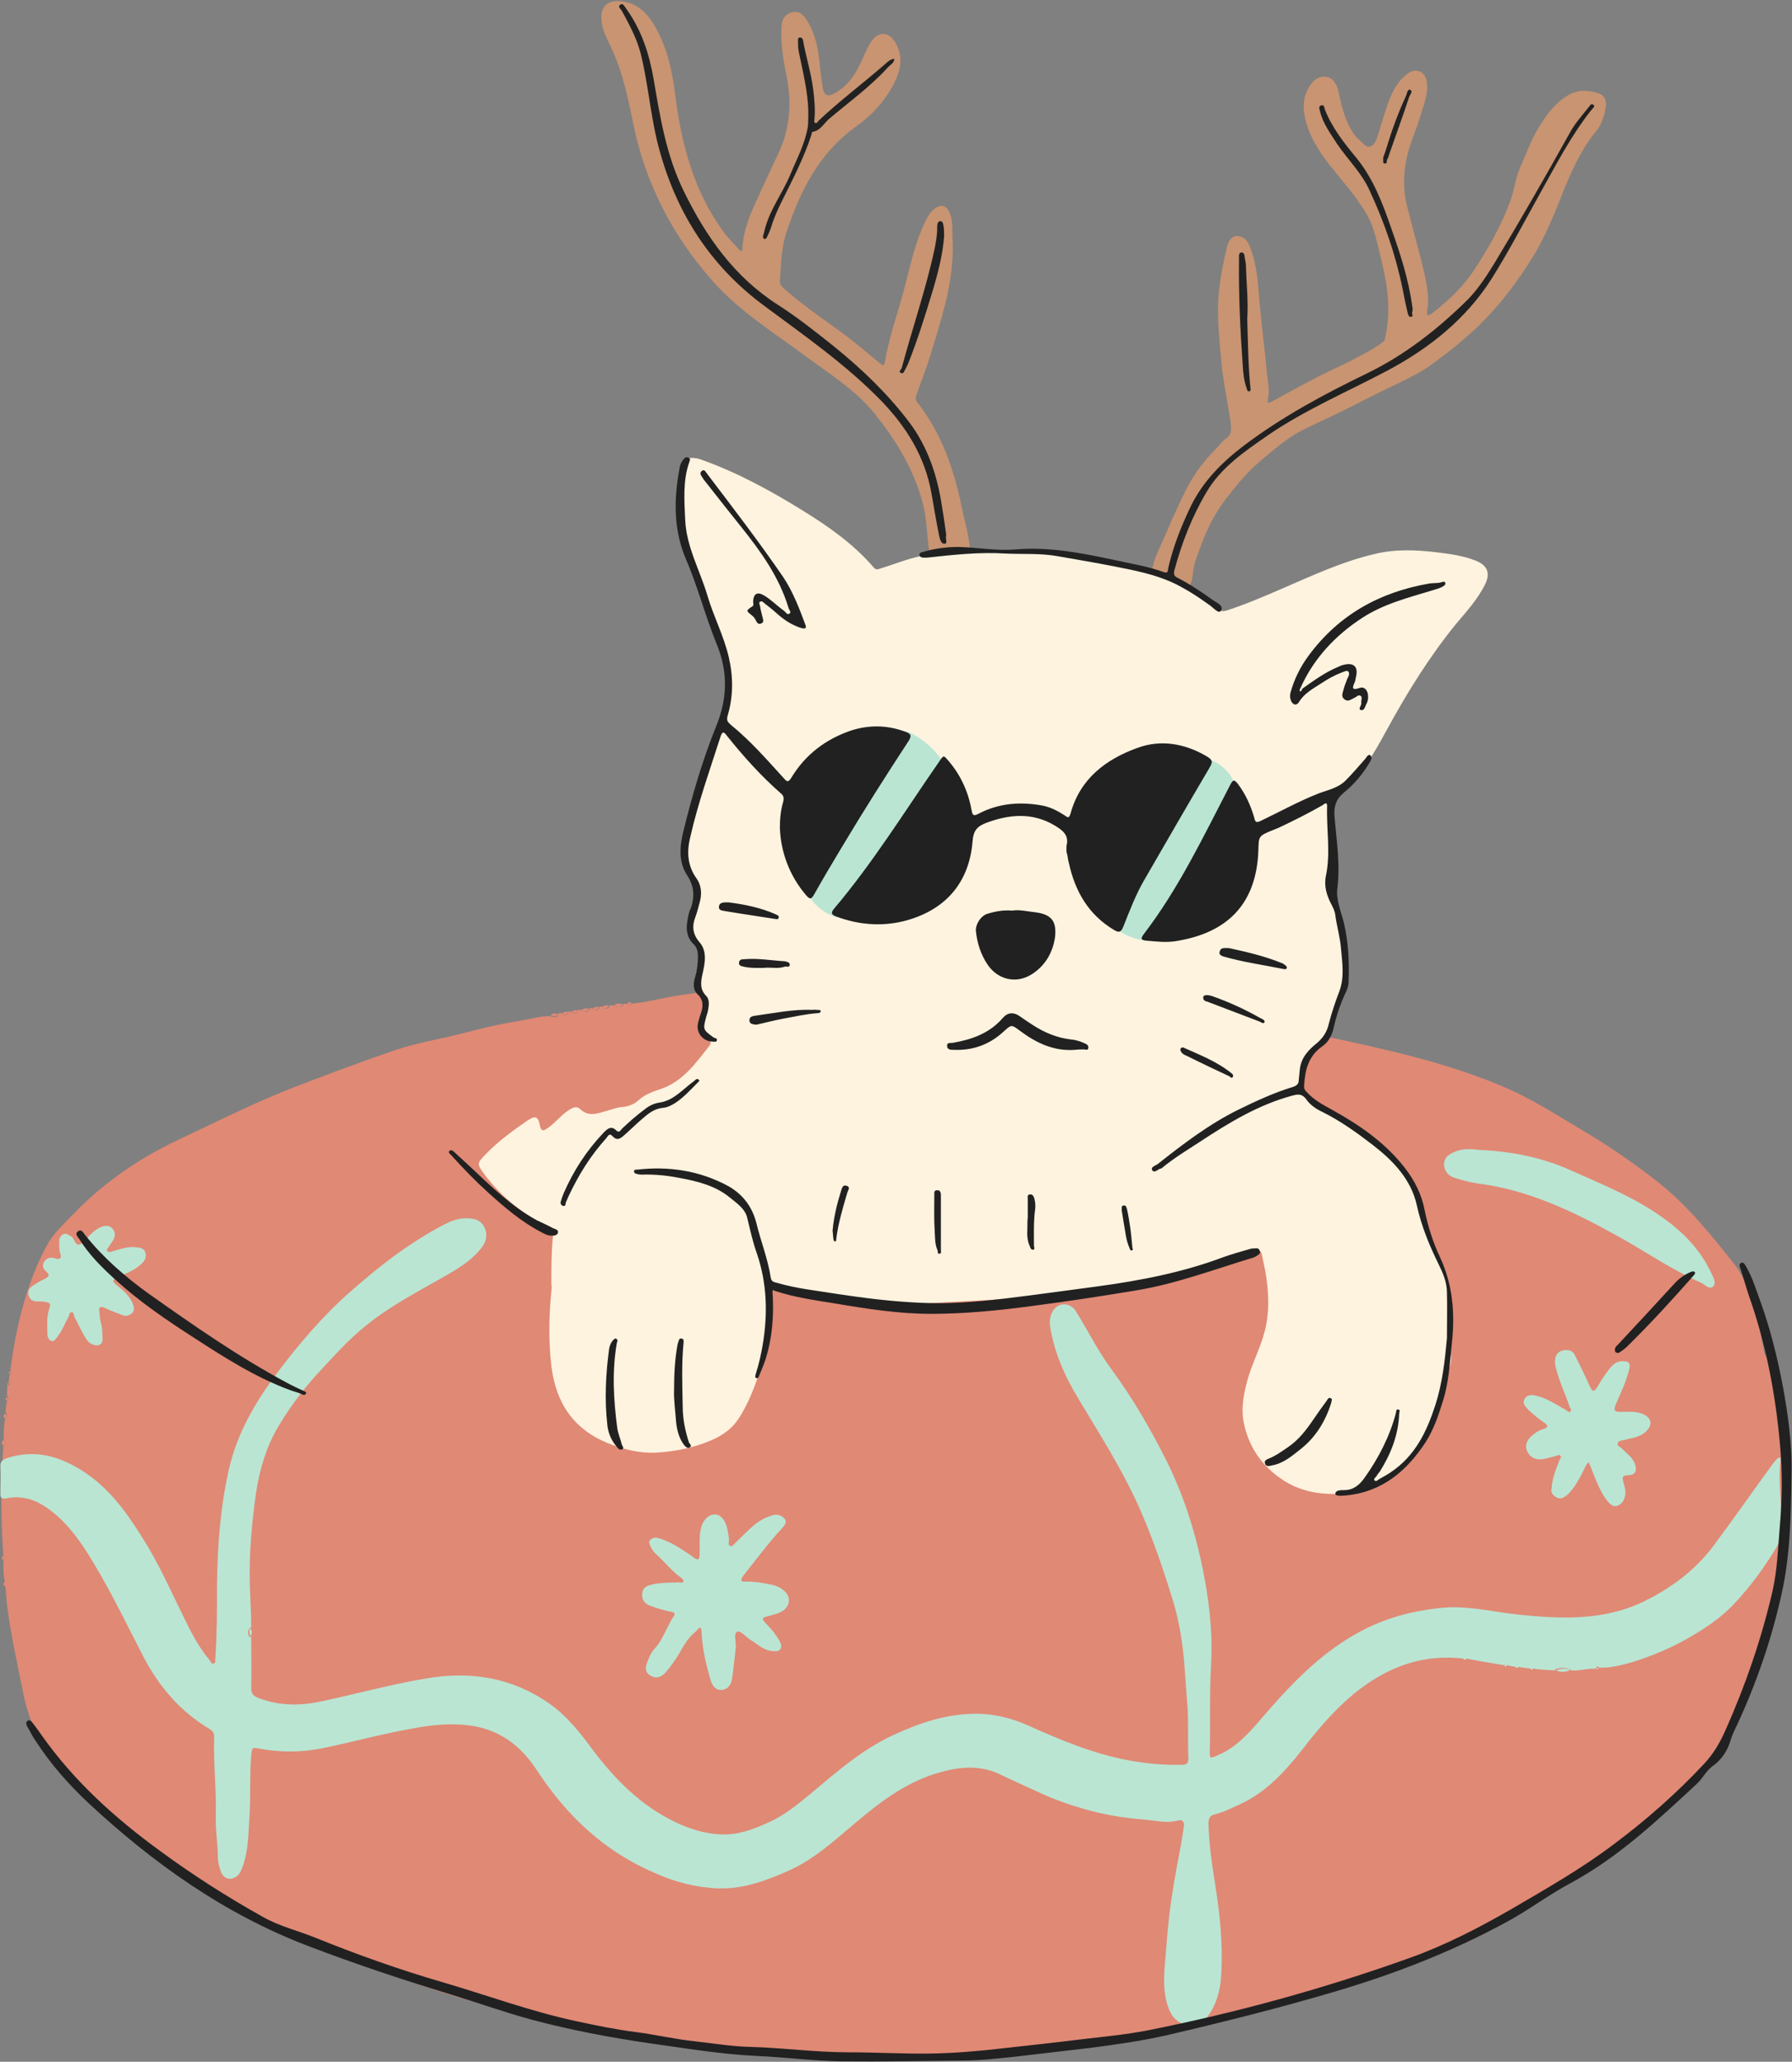
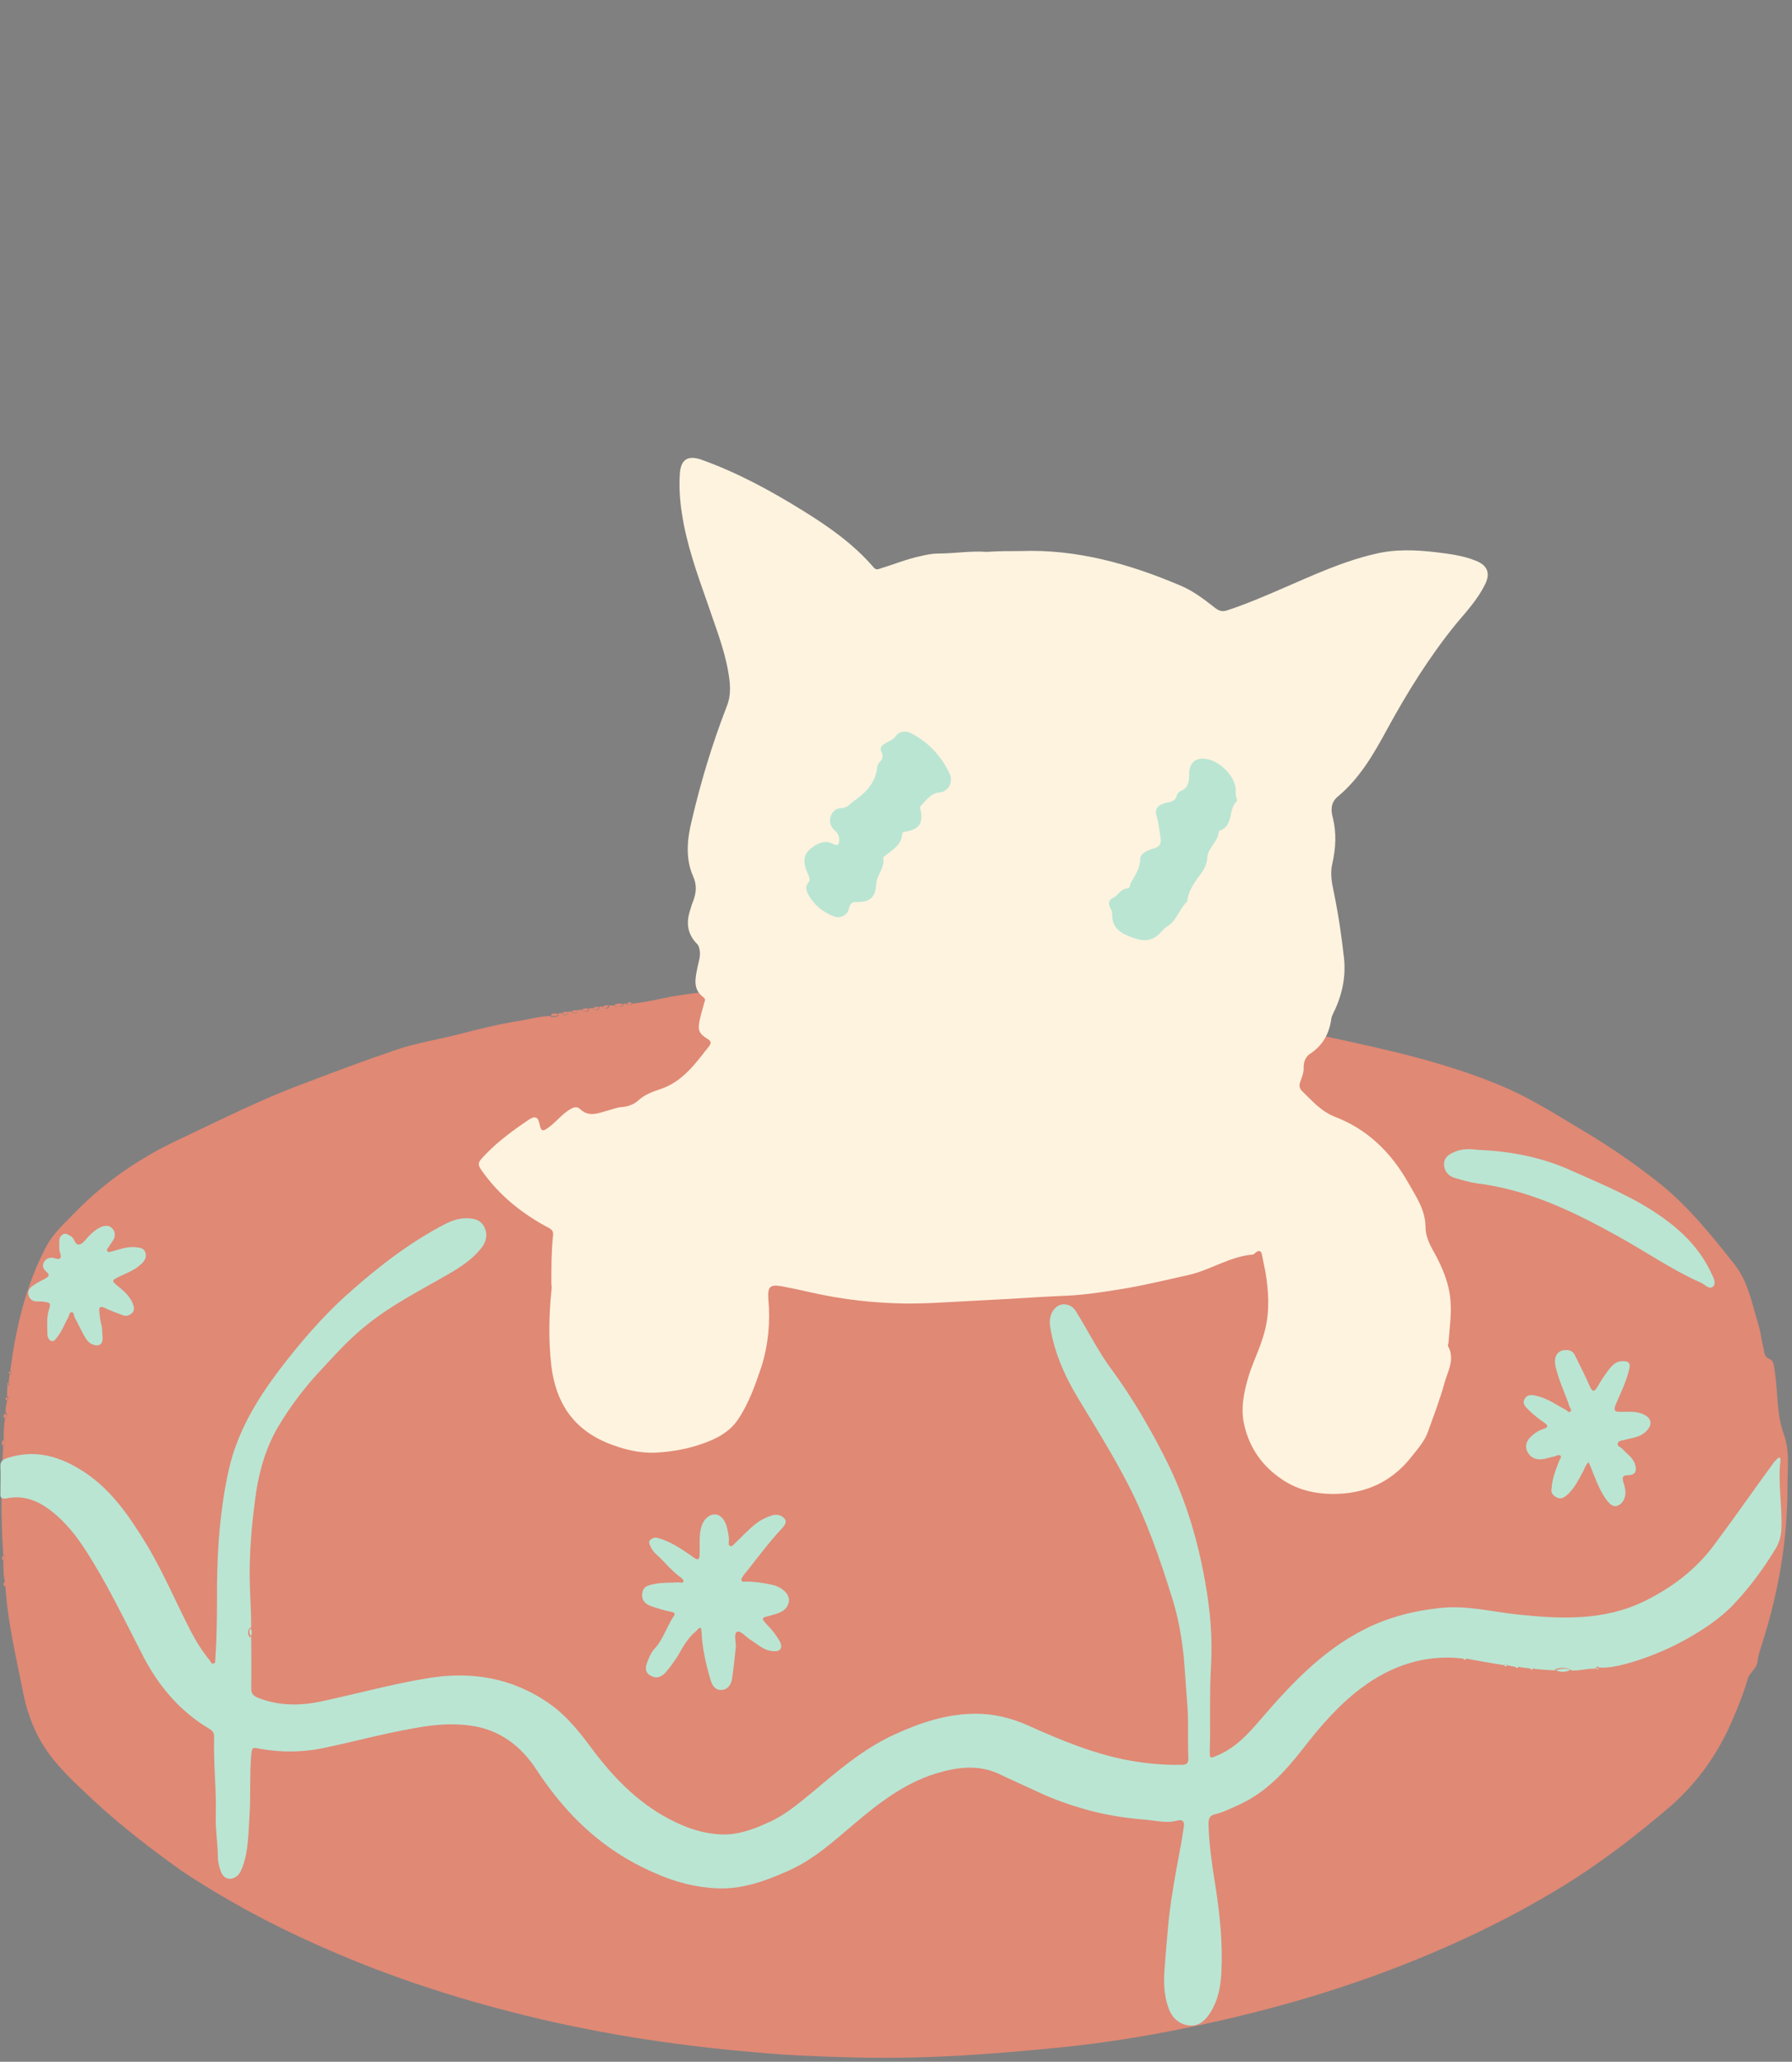
<svg xmlns="http://www.w3.org/2000/svg" height="500.6" preserveAspectRatio="xMidYMid meet" version="1.0" viewBox="0.0 -0.4 435.2 500.6" width="435.2" zoomAndPan="magnify">
  <rect x="0.0" y="-0.4" width="435.2" height="500.6" fill="#808080" stroke="none" />
  <g id="change1_1">
    <path d="M231.2,239.3c0.7-0.1,1.3-0.2,2-0.3c0.9,0.5,1.9,0.6,2.8-0.1c5.6-0.5,11.2-0.3,16.7,0 c4.9,0.3,9.9,0.1,14.8,0.1c2.8,0,5.7-0.1,8.5,0.4c0.2,0.4,0.5,0.4,0.8,0c3.9,0.4,7.6,1.5,11.4,2.4c8.3,1.9,16.5,3.9,24.8,5.9 c1.1,0.3,2,0.7,2.9,1.5c1.7,1.6,4.1,1.6,6.3,2.1c14.4,3.1,28.7,6.2,42.3,11.9c6.3,2.6,12.1,6.2,17.9,9.7c7.2,4.2,14.1,8.8,20.6,14 c5.8,4.6,10.6,10.2,15.3,16c1,1.3,2.1,2.6,3.1,3.9c3.2,4.2,4.1,9.4,5.6,14.3c0.6,1.9,0.8,4,1.3,6c0.2,1,0.2,2,1.5,2.5 c1,0.4,1,1.7,1.2,2.8c0.8,5.1,0.4,10.5,2.2,15.4c1.5,4.1,0.9,8.1,0.9,12.1c0.1,13.2-2.1,26-6.1,38.6c-0.5,1.5-1,3-1.2,4.6 c-0.2,1.7-1.8,2.5-2.3,4c-1.1,3.8-2.6,7.5-4.2,11.1c-3.5,7.8-8.3,14.5-14.9,20.2c-7.5,6.4-15.2,12.4-23.5,17.7 c-13.6,8.6-28,15.5-43,21.3c-17.7,6.8-35.9,11.7-54.4,15.3c-8.2,1.6-16.6,2.9-24.9,3.8c-7.7,0.8-15.4,1.5-23.2,2 c-10.3,0.7-20.6,0.9-30.9,0.6c-7.4-0.2-14.7-0.5-22.1-1.2c-20.1-1.7-40-4.8-59.6-9.9c-16-4.1-31.7-9.4-46.8-16.2 c-11.5-5.1-22.6-11.1-33.1-18.1C36.5,448.4,29.5,443,23,437c-3.2-3-6.4-5.9-9.2-9.2c-4.4-5-6.9-10.8-8.2-17.3 c-1.3-6.6-2.8-13.1-3.7-19.8c-0.3-2-0.4-3.9-0.6-5.9c0.5-0.4,0.5-0.8-0.1-1.2c-0.5-1.7-0.3-3.4-0.4-5.2c0.5-0.4,0.5-0.8,0-1.2 c-0.6-8.9-0.6-17.7,0-26.6c0.6-0.5,0.6-1,0.1-1.6c0-1.7,0-3.5,0.4-5.2c0.5-0.4,0.5-0.8,0.1-1.2c-0.2-1.1,0.3-2.1,0.3-3.2 c0.4-0.2,0.5-0.5,0-0.8c0-0.9,0.1-1.8,0.1-2.7c0.4-0.2,0.8-0.3,0.3-0.8c0.1-0.7,0.2-1.3,0.3-2c0.4-0.2,0.5-0.5,0.1-0.8 c1.4-10.4,3.7-20.4,8.6-29.8c1.8-3.5,4.6-5.9,7.2-8.6c7.3-7.5,15.9-13.3,25.3-17.7c9.8-4.6,19.4-9.5,29.6-13.3 c7.6-2.9,15.3-5.8,23-8.4c5-1.7,10.2-2.5,15.3-3.8c5-1.3,9.9-2.5,15-3.3c2.4-0.4,4.7-1.1,7.2-1.1c0.7-0.1,1.7,0.4,2-0.7 c0.3,0,0.5,0,0.8,0c0.7,0.5,1.3,0.6,1.6-0.4c0.2,0,0.5,0,0.7,0c0.7,0.5,1.3,0.5,1.6-0.4c0.2,0,0.5,0,0.7,0c0.8,0.4,1.5,0.7,2-0.4 c0.3,0,0.5,0,0.8,0c0.7,0.5,1.3,0.6,1.6-0.4c0.2,0,0.5,0,0.7,0c0.7,0.5,1.3,0.6,1.6-0.3c0.4,0,0.8,0,1.1,0c0.9,0.4,1.8,0.8,2.4-0.4 c0.3,0,0.5,0,0.8,0c0.4,0.4,0.8,0.4,1.2,0c3.5-0.3,6.8-1.2,10.2-1.8c4.1-0.7,8.3-1.2,12.5-1.4c2.4-0.1,4.7-0.6,7.1-0.5 c1.2,0.1,1.7,0.4,1.5,1.6c-0.6-0.1-1.1,0.2-1.7,0.4c-0.3,0.1-0.4,0.4,0,0.3c0.9-0.1,2,0.6,2.5-0.6c0.8,0,1.6,0,2.3,0 c2.1,0.7,4.2,0.3,6.3,0.2c0.2,0,0.3-0.4,0.5-0.6c1.2,0,2.4,0,3.5,0c0.2,0.1,0.3,0.3,0.5,0.3c3.3,0,6.7,0,10,0c0.5,0,0.9-0.2,1-0.7 c0.6,0,1.3,0,1.9,0c0.3,0.4,0.5,0.3,0.8,0c1.1,0,2.1-0.1,3.2-0.1c0.7,0.6,1.2,0.7,1.6-0.3c0.5,0,1,0,1.5,0c1.6,0.3,3.3,1,4.8-0.4 c0.5,0,1,0,1.5,0c0.9,0.4,1.8,0.8,2.4-0.3c0.5,0,1,0,1.5-0.1C229.9,239.8,230.6,239.9,231.2,239.3z M199.4,240.5c-0.4,0-0.8,0-1,0.4 c0.2,0.1,0.3,0.3,0.5,0.3c3.3,0,6.7,0,10,0c0.5,0,0.9-0.2,1-0.7C206.4,240.6,202.9,240.6,199.4,240.5z M188,241.4 c2.1,0.7,4.2,0.3,6.3,0.2c0.2,0,0.3-0.4,0.5-0.6C192.5,241.1,190.2,240.4,188,241.4z M218.9,240.2c1.6,0.3,3.3,1,4.8-0.4 C222.1,239.9,220.5,239.3,218.9,240.2z M233.2,239c0.9,0.5,1.9,0.6,2.8-0.1C235,238.4,234.1,238.3,233.2,239z M184.8,241.3 c-0.6-0.1-1.1,0.2-1.7,0.4c-0.3,0.1-0.4,0.4,0,0.3c0.9-0.1,2,0.6,2.5-0.6C185.4,241.4,185.1,241.3,184.8,241.3z M149.1,243.7 c0.9,0.4,1.8,0.8,2.4-0.4C150.7,243.4,149.9,243,149.1,243.7z M225.3,239.8c0.9,0.4,1.8,0.8,2.4-0.3 C226.9,239.4,226,239,225.3,239.8z M133.7,246.5c0.7-0.1,1.7,0.4,2-0.7C135,245.8,134,245.2,133.7,246.5z M229.2,239.4 c0.7,0.5,1.4,0.6,2-0.1C230.5,238.8,229.9,238.7,229.2,239.4z M141.2,244.9c0.8,0.4,1.5,0.7,2-0.4 C142.5,244.5,141.8,244.2,141.2,244.9z M0.8,350.7c0.6-0.5,0.6-1,0.1-1.6C0.3,349.7,0.3,350.2,0.8,350.7z M136.5,245.7 c0.7,0.5,1.3,0.6,1.6-0.4C137.5,245.3,136.9,245.1,136.5,245.7z M138.8,245.3c0.7,0.5,1.3,0.5,1.6-0.4 C139.9,244.9,139.3,244.7,138.8,245.3z M144,244.5c0.7,0.5,1.3,0.6,1.6-0.4C145,244.1,144.4,243.9,144,244.5z M146.4,244.1 c0.7,0.5,1.3,0.6,1.6-0.3C147.4,243.7,146.8,243.5,146.4,244.1z M215.8,240.5c0.7,0.6,1.2,0.7,1.6-0.3 C216.8,240.1,216.2,239.9,215.8,240.5z M152.3,243.3c0.4,0.4,0.8,0.4,1.2,0C153.1,242.8,152.7,242.8,152.3,243.3z M1.2,344 c0.5-0.4,0.5-0.8,0.1-1.2C0.7,343.2,0.7,343.6,1.2,344z M0.8,378.5c0.5-0.4,0.5-0.8,0-1.2C0.4,377.7,0.3,378.1,0.8,378.5z M1.3,384.8c0.5-0.4,0.5-0.8-0.1-1.2C0.7,384.1,0.7,384.5,1.3,384.8z M276,239.3c0.2,0.4,0.5,0.4,0.8,0 C276.6,238.9,276.3,238.9,276,239.3z M211.8,240.6c0.3,0.4,0.5,0.3,0.8,0C212.3,240.1,212.1,240.1,211.8,240.6z M2.4,333.3 c0.4-0.2,0.5-0.5,0.1-0.8C2.1,332.7,2,333,2.4,333.3z M1.8,336.1c0.4-0.2,0.8-0.3,0.3-0.8C1.7,335.5,1.6,335.8,1.8,336.1z M1.6,339.6c0.4-0.2,0.5-0.5,0-0.8C1.3,339.1,1.2,339.4,1.6,339.6z" fill="#E08975" />
  </g>
  <g id="change2_1">
-     <path d="M279.3,140.6c0.3-1.9,0.7-4.4,1.8-6.8c2.3-5.1,4.4-10.3,6.9-15.2c1.9-3.7,4.3-7.1,7.3-10 c0.8-0.8,1.4-1.8,2.4-2.5c1.7-1.1,1.3-2.8,1.1-4.4c-0.7-4.8-1.8-9.6-2.2-14.5c-0.5-5.8-1.2-11.6-0.5-17.5c0.4-3.5,1.1-6.8,1.9-10.2 c0.3-1.3,1.1-2.7,2.6-2.6c1.3,0.1,2.3,1,2.9,2.5c1.8,4.4,2,9.1,2.4,13.7c0.5,5.8,1.3,11.5,1.8,17.3c0.2,2,0.7,4.1,0.2,6.2 c-0.1,0.6,0,1.1,0.8,0.6c3.8-2.1,7.7-4.2,11.5-6.2c2.9-1.5,5.9-2.7,8.8-4.3c2.4-1.3,4.9-2.5,7-4.2c0.4-0.3,0.3-0.7,0.4-1 c1.4-6.1,0.7-12.1-0.8-18.2c-0.7-2.9-1.3-5.9-2.3-8.7c-0.7-2-1.8-3.8-3-5.5c-1.9-2.9-4.2-5.4-6.3-8.1c-2.9-3.5-5.5-7.2-6.8-11.7 c-0.9-3.2-0.9-6.2,1-9c0.6-0.9,1.4-1.7,2.6-2c2.2-0.5,3.7,0.9,4.3,3.7c0.7,3.4,1.5,6.7,3.4,9.7c0.7,1.2,1.8,2,2.8,3 c1.1,1.1,2.4,0.4,3-1.3c0.8-2.4,1.5-4.9,2.3-7.3c1.1-3.3,2.4-6.6,5.5-8.8c1.7-1.2,3.9-0.3,4.3,1.7c0.7,3-0.6,5.8-1.4,8.6 c-1,3.4-2.5,6.6-3.3,10c-0.9,4-1,8,0,12c1.4,5.6,3,11.1,4.3,16.7c0.6,2.8,1.1,5.7,0.6,8.7c-0.1,0.4,0,0.8,0.1,1.2 c0.4-0.2,0.9-0.3,1.2-0.6c3.8-3,7.3-6.2,10-10.3c3.6-5.4,6.8-11.1,9-17.2c0.9-2.6,1.2-5.4,2.3-7.9c1.5-3.3,2.7-6.9,4.7-10 c1.8-2.9,3.8-5.6,6.8-7.4c2.6-1.6,5.3-1.3,7.9-0.4c1,0.4,1.6,1.7,1.4,3c-0.3,2.2-1,4.4-2.4,6.1c-3.6,4.4-5.9,9.5-8,14.7 c-2.1,5.4-4.3,10.8-7.3,15.7c-3.7,6-7.9,11.6-13,16.6c-3.6,3.5-7.5,6.6-11.5,9.5c-2.6,1.9-5.4,3.3-8.3,4.7 c-4.5,2.1-8.9,4.4-13.3,6.6c-3.4,1.7-6.9,3.2-10.2,4.9c-2.5,1.3-4.7,3-6.9,4.8c-2.1,1.7-4.2,3.5-6.1,5.4c-1.5,1.6-2.9,3.3-4.3,5.1 c-3.1,3.7-5.4,8-7,12.5c-0.8,2.2-1.8,4.4-2,6.9c-0.2,2.7-1.7,4.9-3.2,7c-1,1.5-2.8,1.8-4.3,0.8C280.4,145.2,279.2,143.6,279.3,140.6 z M230.8,51.7c-0.7-2.3-2.4-2.8-4.2-1.1c-0.8,0.7-1.3,1.6-1.8,2.6c-2.4,4.9-3.6,10.2-4.9,15.4c-1.6,6.3-3.9,12.4-5,18.9 c-0.2,1-0.5,0.9-1.1,0.4c-1.9-1.6-3.9-3.2-5.8-4.8c-5.6-4.5-11.8-8.3-17.2-13.1c-0.7-0.6-1.5-1.1-1.4-2.2c0.3-4.1,0.3-8.1,1.7-12.1 c3.3-9.9,7.9-19,16.7-25.3c3.7-2.6,6.9-6,9.1-10.1c1.8-3.4,2.6-6.8,0.6-10.3c-1.6-2.8-4.2-2.9-6-0.2c-1.1,1.7-1.7,3.6-2.6,5.3 c-1.4,3-3.3,5.6-6.3,7.2c-1.6,0.9-2.5,0.4-2.8-1.4c-0.3-2.1-0.6-4.3-0.8-6.5c-0.4-3.4-1.1-6.8-3-9.8c-0.8-1.3-1.9-2.5-3.7-2 c-1.7,0.5-2.4,1.7-2.5,3.4c-0.2,3.9,0.3,7.6,1.1,11.4c1.4,6.6,1.1,13.1-1.8,19.3c-1.7,3.6-3.4,7.3-5.1,11c-1.8,3.9-3.5,7.8-3.7,12.2 c0,0.2,0.1,0.6-0.3,0.6c-0.2,0-0.5-0.2-0.6-0.4c-1.3-1.5-2.8-2.9-3.9-4.5c-6.9-9.6-9.9-20.6-11.4-32.1c-0.7-5.7-1.7-11.2-4.4-16.3 c-1.9-3.7-4.3-6.8-8.9-7.3c-3.4-0.3-5.1,1.4-4.7,4.8c0.2,2.4,1.4,4.4,2.3,6.4c2.8,5.9,4.1,12.2,5.4,18.6c3,14.6,9.6,27.3,19.5,38.4 c6.3,7,14.2,12,21.7,17.5c6,4.5,12.5,8.4,17.3,14.3c5.5,6.8,9.9,14.1,12,22.7c1.2,5.1,0.6,10.4,2.5,15.4c0.9,2.5,2.4,3.6,5,2.6 c2.5-0.9,3.7-2.7,3.8-5.9c0.1-3.9-1.1-7.5-1.9-11.3c-1.9-9.5-4.9-18.5-11-26.2c-0.5-0.7-0.3-1.2-0.1-1.8c1.1-3.2,2.4-6.4,3.4-9.7 c2.7-8.8,5.6-17.6,5.4-27.1C231.1,56.5,231.6,54.1,230.8,51.7z" fill="#C99471" />
-   </g>
+     </g>
  <g id="change3_1">
    <path d="M247.9,133.4c13.6-0.5,26.3,3.1,38.6,8.3c3.2,1.3,5.9,3.4,8.6,5.5c0.9,0.7,1.7,1,2.9,0.6 c4.6-1.5,9-3.4,13.4-5.3c7.4-3.2,14.7-6.6,22.5-8.4c4.9-1.2,10-1,15-0.4c3.2,0.4,6.4,0.8,9.4,2c2.9,1.1,3.7,3,2.4,5.7 c-1.8,3.7-4.5,6.6-7.1,9.7c-6.5,8-11.9,16.7-16.8,25.7c-3.2,5.9-6.6,11.8-11.9,16.2c-1.8,1.5-1.7,3.4-1.2,5.2 c0.9,3.7,0.7,7.3-0.1,10.9c-0.6,2.4-0.2,4.7,0.3,7c1.1,5.3,1.9,10.7,2.5,16.1c0.5,4.7-0.5,9.2-2.6,13.4c-0.2,0.5-0.5,1-0.5,1.5 c-0.5,3.5-2.1,6.4-5.2,8.4c-0.9,0.6-1.5,1.8-1.5,3.1c0.1,1.3-0.4,2.5-0.8,3.6c-0.4,1-0.2,1.8,0.6,2.5c2.4,2.3,4.5,4.8,7.9,6.1 c7.8,3,13.5,8.6,17.6,15.8c1.9,3.4,4.3,6.7,4.3,11c0,2.1,1,4.2,2.1,6.1c2.1,3.8,3.8,7.9,4,12.3c0.2,3.1-0.3,6.3-0.5,9.4 c0,0.4-0.3,0.9-0.1,1.1c1.7,3.2-0.1,6-0.9,8.9c-1.1,4-2.6,7.9-4,11.8c-0.8,2.3-2.5,4.2-4,6.1c-4.5,5.7-10.4,8.7-17.7,9 c-5,0.2-9.7-0.7-13.9-3.6c-4.7-3.2-7.7-7.5-9-13c-1-4.1-0.1-8.2,1.1-12.2c1.2-3.7,3-7.2,3.9-10.9c1.2-4.8,0.9-9.5,0.1-14.3 c-0.2-1-0.4-1.9-0.6-2.9c-0.3-1.2-0.2-3.2-2.3-1.2c-5.7,0.4-10.4,3.8-15.9,5c-5.4,1.2-10.7,2.5-16.2,3.4c-4.4,0.7-8.8,1.4-13.3,1.6 c-4.8,0.2-9.6,0.5-14.4,0.8c-5,0.3-10,0.5-15,0.8c-3.2,0.2-6.3,0.3-9.5,0.3c-8-0.1-15.8-1-23.6-2.8c-2.2-0.5-4.5-1-6.7-1.4 c-2.9-0.5-3.4,0.2-3.2,3.2c0.5,5.5,0,11-1.7,16.4c-1.5,4.4-3,8.8-5.7,12.8c-2.2,3.2-5.5,4.8-9.1,6c-3.5,1.2-7.2,1.8-10.8,2 c-4,0.2-7.9-0.8-11.7-2.3c-8.5-3.5-12.6-9.9-13.7-18.7c-0.7-6.1-0.6-12.2,0-18.2c0.1-0.6,0.1-1.2,0-1.8c0-3.9,0-7.8,0.4-11.6 c0.1-0.8,0-1.4-0.9-1.9c-6.1-3.2-11.5-7.4-15.7-13c-2-2.7-1.9-2.7,0.4-5.1c3-3.1,6.6-5.7,10.1-8.1c1.8-1.2,2.5-0.9,2.9,1.2 c0.3,1.5,0.8,1.5,1.9,0.7c1.8-1.2,3.1-3,4.9-4.2c1-0.7,2.1-1.3,3-0.4c2.1,2,4.3,1,6.5,0.4c1.2-0.3,2.3-0.8,3.6-0.9 c1.4-0.1,2.9-0.6,4-1.6c1.5-1.4,3.4-2.1,5.2-2.7c5.6-1.8,8.7-6.3,12.1-10.6c0.5-0.7,0.3-1.2-0.4-1.6c-2.1-1.3-2.5-2.1-2-4.5 c0.3-1.4,0.7-2.8,1.1-4.2c0.1-0.5,0.5-0.9-0.1-1.4c-2.8-2-2-4.8-1.5-7.4c0.3-1.4,0.8-2.7,0.5-4.2c-0.1-0.5-0.2-1-0.6-1.4 c-2.4-2.4-2.7-5.2-1.7-8.2c0.2-0.7,0.4-1.4,0.7-2.1c0.8-2.1,1-4,0-6.2c-1.9-4.4-1.4-9-0.3-13.5c2.2-9.4,5-18.7,8.5-27.7 c1.2-3,0.8-5.9,0.3-8.7c-1-5.6-3.2-11-5-16.4c-2.5-7.1-5.1-14.3-6.2-21.8c-0.5-3.1-0.7-6.3-0.5-9.5c0.2-3.6,2-4.6,5.2-3.5 c8.7,3.1,16.8,7.5,24.7,12.4c6.3,3.9,12.3,8.1,17.2,13.8c0.6,0.7,1.1,0.4,1.7,0.2c3.3-1,6.4-2.3,9.8-3c1.3-0.3,2.7-0.6,4.1-0.6 c4,0,7.9-0.7,11.8-0.4C242.6,133.4,245.2,133.4,247.9,133.4z" fill="#FEF3DF" />
  </g>
  <g id="change4_1">
    <path d="M371.6,404.7c-0.9-0.1-1.9-0.2-2.8-0.4c-0.2-0.4-0.5-0.4-0.8,0c-0.7-0.1-1.3-0.2-2-0.4 c-0.2-0.4-0.5-0.4-0.8,0c-3-0.5-6.1-1-9.1-1.6c-0.2-0.4-0.5-0.4-0.8,0c-9.4-1.1-17.6,1.8-24.9,7.3c-5.4,4.1-9.8,9.2-13.9,14.5 c-4.3,5.5-8.9,10.6-15.4,13.6c-2,0.9-3.9,1.9-6,2.4c-1.3,0.3-1.6,1-1.6,2.3c0.1,5.1,0.9,10.2,1.7,15.3c1.1,7,1.8,14.1,1.4,21.2 c-0.2,3.2-0.8,6.3-2.5,9.1c-1.2,2-2.8,3.6-5.1,3.4c-2.5-0.2-4.3-1.7-5.2-4.2c-1.3-3.5-1.2-7-0.9-10.6c0.3-3.8,0.6-7.6,1-11.4 c0.6-5.4,1.6-10.8,2.6-16.1c0.4-2,0.7-4,1-6c0.2-1-0.2-1.8-1.4-1.5c-2.8,0.8-5.5,0-8.2-0.2c-5-0.4-9.9-1.2-14.7-2.6 c-3.8-1.1-7.5-2.4-11.1-4.1c-3.2-1.5-6.4-2.9-9.5-4.4c-5.2-2.4-10.4-1.6-15.6,0c-7.5,2.4-13.6,7.1-19.5,12.1 c-5.1,4.3-10,8.8-16.2,11.5c-5.4,2.4-10.9,4.4-16.9,4.2c-5.3-0.2-10.4-1.5-15.3-3.7c-8.2-3.5-15.2-8.6-21.2-15.2 c-2.8-3.1-5.3-6.4-7.6-9.9c-3.8-5.8-8.9-9.7-15.9-10.7c-4.8-0.7-9.6-0.2-14.3,0.7c-7.4,1.3-14.6,3.3-21.9,4.8c-5,1-10.1,1-15.1,0.1 c-1.9-0.4-1.9-0.3-2.1,1.6c-0.4,4.9-0.1,9.8-0.4,14.6c-0.3,4.2-0.2,8.4-1.7,12.5c-0.3,0.7-0.5,1.3-1,1.9c-1.6,1.6-3.6,1.2-4.3-0.9 c-0.4-1.1-0.7-2.3-0.7-3.5c0-3.2-0.6-6.4-0.5-9.7c0.2-6.5-0.6-12.9-0.4-19.4c0-0.9-0.3-1.4-1.1-1.9c-7.1-4.2-12.3-10.3-16.1-17.6 c-4.6-8.9-8.9-18-14.4-26.4c-2.6-3.9-5.6-7.5-9.6-10.1c-2.8-1.8-5.9-2.6-9.2-1.9c-1.2,0.2-1.6-0.1-1.5-1.3c0-2.1,0.1-4.2,0-6.3 c-0.1-1.3,0.5-1.8,1.7-2.2c6.2-2,11.8-0.7,17.2,2.5c7.7,4.5,12.4,11.6,16.9,19c3.9,6.6,6.9,13.7,10.4,20.5c1.3,2.5,2.8,4.9,4.6,7.1 c0.3,0.3,0.4,1,1,0.8c0.6-0.2,0.3-0.8,0.4-1.2c0.4-5.9,0.4-11.9,0.4-17.8c0.1-9.5,0.8-18.9,2.9-28.2c2-8.8,6.5-16.4,11.8-23.5 c5.3-7,11-13.7,17.6-19.5c7.1-6.3,14.6-12.1,23.1-16.5c1.6-0.8,3.2-1.4,5.1-1.4c1.8,0,3.5,0.3,4.4,2.1c1,2,0.4,3.9-1,5.5 c-2.1,2.5-4.8,4.3-7.6,5.9c-6.7,3.9-13.7,7.4-19.8,12.3c-4.7,3.7-8.6,8.2-12.6,12.5c-3.3,3.7-6.2,7.6-8.8,11.9 c-3.1,5.1-4.7,10.6-5.6,16.3c-1.1,7.8-1.8,15.6-1.5,23.4c0.1,3.1,0.3,6.2,0.3,9.3c-0.6,0.8-0.6,1.6,0,2.4c0,4.2,0.1,8.3,0,12.5 c0,1.2,0.4,1.8,1.6,2.3c5.2,2.1,10.6,2,15.9,0.8c8.4-1.8,16.7-4.1,25.2-5.5c10.7-1.8,20.7-0.2,29.8,6.2c4.4,3.1,7.6,7.3,10.7,11.5 c5.4,7.1,11.6,13.3,19.8,17.2c3.5,1.7,7.1,2.8,11,3c4.1,0.2,7.9-1.2,11.6-2.9c3.9-1.7,7.1-4.4,10.4-7.1c6.3-5.3,12.5-10.7,20.1-14.2 c6.3-2.9,12.8-5.1,19.9-5.1c4.5,0,8.8,1.1,12.8,2.9c7.8,3.5,15.7,6.8,24.2,8.4c4.4,0.8,8.7,1.2,13.1,1.1c1.3,0,1.5-0.6,1.5-1.7 c-0.2-4.5,0.1-9.1-0.3-13.6c-0.3-3.5-0.5-7.1-0.8-10.6c-0.5-5.1-1.4-10.2-3-15.1c-2.9-9.3-6.1-18.5-10.6-27.2 c-3.6-7-7.8-13.7-11.9-20.5c-3.4-5.6-6-11.4-7-17.9c-0.4-2.8,1.3-5.4,3.6-5.2c1.2,0.1,2.1,0.7,2.7,1.7c3,4.8,5.4,9.8,8.8,14.3 c5.1,7,9.4,14.4,13.3,22.2c4.6,9.3,7.5,19.1,9.3,29.3c1.2,6.7,1.8,13.5,1.4,20.2c-0.4,6.9-0.1,13.7-0.3,20.6c0,2.1,0,2,1.9,1.2 c4.5-1.9,7.6-5.4,10.6-8.9c7.9-9.2,16.2-17.9,27.6-22.9c4.9-2.1,9.9-3.3,15.2-3.9c6.6-0.9,12.9,0.8,19.4,1.5 c10.5,1.1,20.9,1.6,30.8-3.2c6.5-3.2,12.2-7.4,16.7-13.3c5-6.7,9.8-13.6,14.7-20.3c0.3-0.4,0.6-0.7,0.9-1c0.2-0.2,0.4-0.4,0.7-0.2 c0.1,0.1,0.1,0.4,0.1,0.5c-0.7,5.7,0.5,11.3,0.2,17c-0.1,1.6-0.5,3-1.3,4.4c-2.8,4.6-5.9,8.9-9.5,12.8c-3,3.4-6.8,6.1-10.7,8.4 c-4.7,2.8-9.6,4.9-14.8,6.5c-2.5,0.7-5.1,1.4-7.7,1.3c-0.3-0.1-0.6,0-0.8,0.3c-2-0.2-4,0.5-6,0.4c-1.3-0.6-2.6-0.6-4,0 c-1.7-0.1-3.4-0.2-5.2-0.4C372.1,404.3,371.9,404.3,371.6,404.7z M189.2,397.8c-0.8-1.3-1.7-2.5-2.8-3.6c-1.6-1.7-1.6-1.8,0.6-2.3 c0.3-0.1,0.6-0.2,1-0.3c2.3-0.6,3.5-1.7,3.6-3.4c0.1-1.4-1.3-2.9-3.3-3.6c-0.2-0.1-0.5-0.1-0.8-0.2c-2.1-0.5-4.3-0.8-6.4-0.8 c-0.4,0-0.9,0.2-1-0.3c-0.2-0.4,0.2-0.7,0.4-1.1c1.5-1.9,2.9-3.7,4.4-5.6c1.6-2,3.2-4,5-5.9c0.5-0.6,1.4-1.5,0.6-2.4 c-0.7-0.8-1.7-1.1-2.9-0.8c-1.3,0.4-2.6,1-3.7,1.8c-2,1.5-3.7,3.4-5.5,5.1c-0.3,0.3-0.6,0.7-1,0.6c-0.6-0.2-0.4-0.8-0.4-1.2 c0.1-1.1-0.2-2.1-0.4-3.1c-0.4-2-1.6-3.4-3-3.4c-1.5,0-2.8,1.3-3.3,3.1c-0.6,2.2-0.3,4.5-0.4,6.7c0,1.3-0.5,1.3-1.4,0.7 c-0.3-0.2-0.5-0.4-0.8-0.6c-2.5-1.7-5-3.4-8-4.2c-0.8-0.2-1.3,0.1-1.8,0.5c-0.5,0.5-0.1,1.1,0.1,1.6c0.3,0.7,0.8,1.4,1.4,1.9 c2,1.8,3.7,4,5.9,5.6c0.3,0.2,0.7,0.6,0.7,0.9c-0.1,0.6-0.8,0.3-1.2,0.3c-2,0.1-3.9,0-5.9,0.4c-1.4,0.3-2.6,0.5-2.9,2.1 c-0.3,1.8,0.7,2.8,2.2,3.3c1.5,0.5,3,1,4.6,1.3c1.1,0.2,1.3,0.5,0.7,1.3c-1.7,2.6-2.5,5.6-4.7,7.9c-0.7,0.8-1.1,1.8-1.5,2.8 c-0.6,1.4-0.8,2.8,0.8,3.6c1.4,0.8,2.7,0.2,3.7-1c1.1-1.3,2-2.6,2.9-4c1.2-2.1,2.4-4.3,4.3-5.8c0.4-0.3,0.6-1,1.2-0.8 c0.2,0.1,0.1,0.8,0.2,1.3c0.2,3.9,1.1,7.7,2.2,11.4c0.4,1.3,1.2,2.5,2.8,2.3c1.6-0.2,2.2-1.5,2.4-2.8c0.4-2.5,0.6-5.1,0.9-7.6 c0.1-1.3-0.6-3.2,0.3-3.7c0.8-0.4,2.1,1.2,3.2,1.9c1.8,1.1,3.3,2.7,5.6,2.8C189.6,400.7,190.3,399.6,189.2,397.8z M230.7,187.6 c-2-4.3-5.1-7.7-9.3-9.9c-1.5-0.8-3-0.6-4,0.8c-0.5,0.7-1.2,0.9-1.9,1.3c-0.8,0.5-2,1-1.5,2.2c0.6,1.2,0.4,1.9-0.5,2.8 c-0.3,0.3-0.5,0.8-0.5,1.3c-0.4,3.6-2.8,6-5.5,7.9c-0.9,0.6-1.6,1.7-3,1.8c-1.4,0-2.3,0.7-2.8,2.1c-0.4,1.4,0.1,2.5,1,3.3 c0.8,0.7,1.2,1.5,1.1,2.6c-0.1,0.9-0.4,1.2-1.3,0.8c-2.3-1.3-4.2-0.1-5.8,1.2c-1.7,1.4-1.6,3.5-0.7,5.5c0.3,0.8,1,1.8,0.3,2.6 c-0.9,1.1-0.4,2.2,0.1,3.1c1.4,2.4,3.5,4.1,6.1,5.1c1.6,0.6,3.4-0.3,3.7-2c0.3-1.5,1.1-1.5,2.2-1.5c3,0,4.2-1.3,4.4-4.3 c0.1-2.3,2.2-4,1.7-6.5c0-0.1,0.5-0.4,0.7-0.6c1.7-1.4,3.7-2.5,3.9-5c0-0.6,0.5-0.6,1-0.7c3.1-0.6,4.1-2,3.5-5.1 c-0.1-0.4-0.3-0.8,0-1.1c1.3-1.3,2.4-3.1,4.6-3.3c1.5-0.1,2.8-1.5,2.7-3C231,188.7,230.9,188.1,230.7,187.6z M293.1,183.9 c-2.7-0.5-4.3,0.9-4.3,3.6c0,1.7-0.1,3.4-2.1,4.2c-0.4,0.2-0.8,0.6-0.9,1c-0.3,1.4-1.4,1.6-2.5,1.8c-2,0.4-3,1.5-2.4,3.3 c0.5,1.6,0.6,3.2,0.9,4.8c0.3,1.9,0,2.6-1.9,3.1c-1.4,0.4-3,1.2-3,2.5c0,2.4-1.4,4.1-2.4,6c-0.1,0.2,0,0.4-0.1,0.6 c-0.1,0.2-0.3,0.5-0.5,0.5c-1.7,0-2.3,1.7-3.6,2.3c-1,0.5-1.2,1.3-0.7,2.4c0.2,0.4,0.5,0.9,0.5,1.3c-0.2,3.5,2,4.9,4.8,5.9 c3.5,1.3,5.4,0.8,7.7-2c0.2-0.2,0.5-0.4,0.8-0.6c2.4-1.5,3-4.3,4.9-6.1c0.1-0.1,0.1-0.4,0.1-0.6c0.4-2.3,1.8-4.2,3.2-6.1 c0.9-1.2,1.5-2.4,1.6-3.9c0.1-2.5,2.7-3.9,2.8-6.5c0,0,0.1-0.1,0.2-0.1c3.5-1.2,2-5.3,4.2-7.2c0.1-0.1,0-0.5-0.1-0.8 c-0.3-0.7-0.2-1.4-0.2-2.1C299.9,188.2,296.5,184.5,293.1,183.9z M353.2,279.3c-1.4,0.6-2.6,1.4-2.5,3.2c0.1,1.6,1.2,2.7,2.6,3.1 c1.7,0.5,3.4,1,5.2,1.3c12.6,1.5,23.7,6.9,34.5,12.9c6.7,3.7,13,8.1,20,11.2c1,0.4,2.1,1.9,3.1,0.9c0.8-0.9-0.1-2.3-0.6-3.4 c-2.6-5.5-6.7-9.7-11.6-13.2c-6.8-4.9-14.5-8-22.1-11.4c-7.2-3.3-14.9-4.8-22.7-5.1C357,278.5,355,278.5,353.2,279.3z M378.1,363.2 c1.1,0.6,2-0.2,2.8-0.9c1.5-1.5,2.5-3.4,3.5-5.3c0.4-0.8,0.7-1.7,1.4-2.4c0.4,0.9,0.8,1.8,1.1,2.7c1,2.4,1.9,4.8,3.5,6.8 c0.6,0.7,1.4,1.5,2.4,1.1c1.1-0.4,1.7-1.4,1.9-2.6c0.2-1.1-0.2-2.2-0.5-3.3c-0.3-1.2,0-1.5,1.2-1.5c1.7-0.1,2.2-0.9,1.7-2.6 c-0.5-1.7-2-2.6-3.1-3.8c-0.4-0.5-1.4-0.6-1.1-1.4c0.2-0.7,1.1-0.6,1.7-0.8c1.7-0.5,3.7-0.6,5.1-2c1.8-1.7,1.4-3.4-0.8-4.3 c-1.7-0.7-3.5-0.5-5.3-0.5c-1.5,0-1.8-0.3-1.2-1.8c1.2-2.8,2.6-5.6,3.3-8.7c0.3-1.4-0.2-1.8-1.5-1.8c-1.7-0.1-2.7,1-3.6,2.2 c-1,1.3-1.9,2.7-2.7,4.1c-0.8,1.3-1.2,1.1-1.8-0.2c-1.1-2.5-2.3-4.9-3.5-7.3c-0.4-0.9-1-1.5-2.1-1.5c-2.2-0.1-3.3,1.5-2.7,4.1 c0.8,3.4,2.3,6.4,3.4,9.7c0.1,0.3,0.6,0.7,0.2,1.1c-0.4,0.4-0.7-0.1-1-0.3c-2.4-1.3-4.6-2.9-7.3-3.5c-1.2-0.3-2.2-0.3-2.8,0.7 c-0.7,1.1,0.1,1.9,0.9,2.7c1.2,1.2,2.5,2.2,3.8,3.1c1,0.7,1.1,1.2-0.3,1.6c-1.2,0.4-2.2,1.1-3.1,2c-1,1.1-1.3,2.3-0.6,3.6 c0.7,1.3,2,1.9,3.5,1.7c1-0.1,2-0.5,3.1-0.7c0.4-0.1,0.9-0.5,1.3-0.2c0.5,0.4-0.1,0.8-0.2,1.2c-0.8,2.1-1.7,4.1-1.9,6.9 C376.6,361.8,377,362.7,378.1,363.2z M11.8,317.9c-0.5,1.8-0.3,3.7-0.3,5.5c0,0.7,0.3,1.6,1,1.8c0.7,0.2,1.1-0.6,1.5-1.1 c1.1-1.4,1.7-3.1,2.6-4.7c0.2-0.5,0.3-1.2,0.8-1.2c0.6,0,0.5,0.8,0.7,1.2c0.7,1.3,1.3,2.6,2,3.9c0.5,0.9,1,1.9,1.9,2.5 c1.4,0.8,3.1,0.7,2.9-1.5c-0.1-1,0-2.1-0.3-3.1c-0.3-1.1-0.4-2.2-0.5-3.3c-0.1-0.9,0.3-1.2,1.2-0.8c1.4,0.7,2.9,1.2,4.4,1.8 c0.9,0.4,1.7,0.1,2.4-0.5c0.7-0.7,0.4-1.6,0.1-2.4c-0.8-1.9-2.4-3.2-3.9-4.4c-1.2-1-1-1.2,0.2-1.8c1.9-1,4-1.6,5.7-3.2 c0.9-0.8,1.5-1.7,1.1-2.9c-0.4-1.2-1.6-1.2-2.7-1.3c-2-0.1-3.7,0.6-5.6,1.1c-0.3,0.1-0.7,0.2-0.9-0.1c-0.3-0.3,0-0.6,0.2-0.9 c0.4-0.6,0.8-1.2,1.2-1.8c0.5-0.9,0.6-1.9-0.2-2.8c-0.7-0.8-1.7-0.8-2.7-0.4c-1.2,0.5-2.1,1.3-3,2.2c-0.7,0.7-1.3,1.7-2.1,2 c-1.3,0.5-1.3-1.3-2.2-1.9c-0.6-0.3-1.1-0.8-1.8-0.6c-0.7,0.3-1.1,0.9-1.1,1.7c0,1-0.1,2,0.2,2.9c0.4,1.2,0.1,1.8-1.3,1.3 c-1-0.3-2-0.1-2.6,0.9c-0.6,1-0.1,1.8,0.6,2.4c1,0.9,0.4,1.2-0.4,1.7c-1.1,0.5-2.1,1.1-3.1,1.8c-0.8,0.6-1.2,1.4-0.8,2.4 c0.3,0.9,1.1,1.3,2,1.3c0.4,0,0.8,0,1.2,0C12.4,315.9,12.4,315.9,11.8,317.9z M381.5,405c-1.3-0.6-2.6-0.6-4,0 C378.9,405.7,380.2,405.7,381.5,405z M60.7,394.8c-0.6,0.8-0.6,1.6,0,2.4C61.3,396.3,61.3,395.6,60.7,394.8z M356.1,402.3 c-0.2-0.4-0.5-0.4-0.8,0C355.6,402.7,355.9,402.7,356.1,402.3z M366.1,403.9c-0.2-0.4-0.5-0.4-0.8,0 C365.5,404.3,365.8,404.3,366.1,403.9z M368.8,404.3c-0.2-0.4-0.5-0.4-0.8,0C368.3,404.7,368.5,404.7,368.8,404.3z M372.4,404.7 c-0.3-0.4-0.5-0.4-0.8,0C371.9,405.1,372.1,405.1,372.4,404.7z M388.3,404.3c-0.3-0.1-0.6,0-0.8,0.3 C388,405.3,388.2,404.8,388.3,404.3z" fill="#BAE5D3" />
  </g>
  <g id="change5_1">
-     <path d="M259,205c0.7-2.6-0.9-3.8-2.9-5c-5.4-3.2-11-2.7-16.6-0.6c-2.1,0.8-3.1,1.8-3.3,4.4 c-0.8,10.3-6.8,17-16.9,19.5c-5.5,1.3-11,0.8-16.3-1.2c-1-0.4-1.3-0.8-0.5-1.8c9.5-11.2,17.2-23.7,25.6-35.8c1.1-1.6,1-1.6,2.3-0.1 c3,3.5,4.8,7.6,5.6,12.1c0.2,1.2,0.6,1.2,1.6,0.7c4.9-2.6,10.2-3,15.6-2c2,0.4,3.7,1.3,5.4,2.4c0.7,0.5,1,0.8,1.4-0.5 c2.3-8.4,8.5-13.1,16.2-15.9c5.7-2.1,11.5-1.1,16.8,2c1.3,0.8,1.7,1.2,0.8,2.7c-5.3,9-10.5,18-15.7,27c-2.2,3.7-3.7,7.7-5.3,11.7 c-0.6,1.6-1.3,1.4-2.4,0.7c-6.1-3.7-9.3-9.3-10.8-16.1c-0.2-0.7-0.3-1.4-0.4-2.1C258.9,206.5,259,205.7,259,205z M427.7,316.1 c-1.1-3-2-6.1-3.6-8.9c-0.3-0.5-0.6-1.2-1.2-1c-0.7,0.3-0.4,0.9-0.2,1.5c0.7,2.1,1.3,4.3,2,6.4c4.2,11.8,6.5,24,7.6,36.4 c0.6,6.7,0.5,13.5-0.1,20.2c-0.4,5-0.6,10.1-1.7,15.1c-2.7,11.7-6.6,23-11.5,34c-1.3,2.9-2.8,5.5-5,7.9 c-6.8,7.3-14.2,13.8-22.1,19.7c-7.8,5.9-16.4,10.8-24.8,15.7c-7.8,4.5-15.9,8.7-24.5,11.8c-20.9,7.5-42.3,13.4-64,17.7 c-5.2,1-10.4,1.5-15.6,2.1c-6.4,0.8-12.8,1.5-19.2,2.2c-5.9,0.7-11.8,1.2-17.7,1.3c-6.7,0.1-13.5-0.3-20.2-0.3 c-7.9,0-15.7-1.1-23.5-1.3c-4.7-0.1-9.3-0.9-13.9-1.4c-4.7-0.5-9.3-1.6-14-2.2c-4.8-0.6-9.6-1.6-14.3-2.6c-11.3-2.4-22-6.4-33-9.6 c-10.3-3-20.4-6.6-30.3-10.6c-4.4-1.8-9.1-2.9-13.1-5.2c-8.6-4.8-16.9-10.1-24.8-15.9c-11-8-21-17-28.9-28.2c-0.7-1-1.4-2-2.2-3 c-0.3-0.4-0.8-0.9-1.3-0.4c-0.4,0.3-0.2,0.8,0,1.3c0.7,1.1,1.2,2.3,2,3.4c3.6,5.6,8,10.6,12.9,15.2c15.7,14.6,33,26.9,53.1,34.6 c11.5,4.4,23.2,8.3,35,11.9c6.5,2,13,4.3,19.6,6.1c9.4,2.5,18.9,4.3,28.5,5.7c8.7,1.2,17.4,2.7,26.3,3.1c6.8,0.3,13.5,1.2,20.3,1.3 c9.9,0.1,19.8-0.1,29.7-0.2c4.1,0,8.2-0.5,12.2-0.9c6.3-0.7,12.6-1.5,18.8-2.2c6.2-0.8,12.5-1.7,18.6-3.1 c13.7-3.2,27.3-6.6,40.8-10.6c14.5-4.3,28.4-9.7,41.6-16.9c5.2-2.8,9.9-6.4,15.1-9.2c11.8-6.3,21.4-15.4,31-24.3 c1.5-1.4,2.3-3.3,4.1-4.5c1.9-1.4,3.4-3.6,4.1-6.1c0.4-1.4,1.1-2.7,1.7-4c4.7-10.2,8.3-20.7,10.7-31.6c2-9,2.3-18.3,2.4-30.6 C435.2,345.3,431.9,327.7,427.7,316.1z M348.6,340.7c-2.1,6.5-4.9,12.4-10.9,16.4c-0.9,0.6-1.8,1.1-2.7,1.6 c-0.4,0.2-0.8,0.8-1.2,0.3c-0.3-0.3,0.3-0.7,0.5-1c0.2-0.4,0.5-0.7,0.8-1.1c2.7-4.3,4.5-8.9,4.7-14c0-0.4,0.4-1-0.3-1.1 c-0.5,0-0.4,0.6-0.5,0.9c-1.5,5.7-4.2,10.9-7.6,15.7c-1.2,1.7-2.7,3-4.9,3c-0.9,0-2.2,0-2.2,0.9c0,0.6,1.6,0.5,2.5,0.4 c8.8-0.8,14.8-5.9,19.4-12.9c2-3.1,3.2-6.7,4.3-10.3c1.4-4.5,1.6-9.1,2.1-13.8c0.8-7.3,0.2-14.2-2.9-20.9c-1.7-3.6-2.9-7.4-3.7-11.3 c-0.7-3.8-2.4-7.2-4.8-10.3c-4.8-6.2-11.1-10.5-17.8-14.2c-2.2-1.2-4.4-2.4-6.1-4.3c-0.4-0.4-0.6-0.7-0.6-1.3c0.2-3.9,1-7.4,4.5-9.8 c1.4-1,2.2-2.5,2.6-4.1c0.7-3.1,1.7-6.2,3.1-9.1c0.3-0.7,0.6-1.4,0.6-2.3c0.2-4.8,0-9.6-1.1-14.3c-0.7-2.9-2-5.7-1.6-8.6 c0.7-5.8-0.2-11.5-0.7-17.2c-0.2-2.5,0.3-4.3,2.2-5.9c2.6-2.1,4.7-4.6,6.4-7.5c0.3-0.5,0.6-1.2,0.1-1.6c-0.5-0.4-0.9,0.4-1.2,0.8 c-1.6,1.8-3.1,3.6-4.8,5.3c-1.9,1.9-4.4,2.3-6.7,3.2c-4.8,1.9-9.3,4.4-13.9,6.6c-1.2,0.6-1.4,0.2-1.6-0.8c-0.9-3-2.1-5.7-4-8.2 c-0.8-1-1.1-1.1-1.8,0.2c-6.5,12.5-12.5,25.2-21.1,36.4c-0.9,1.2-0.3,1.4,0.8,1.5c2.4,0.2,4.7,0.5,7.1,0.1c12.6-2,19.5-9.1,20-21.9 c0.1-3.6,0-3.6,3.4-5c0.5-0.2,1-0.4,1.5-0.6c3.6-1.7,7.2-3.5,10.7-5.5c0.3-0.2,1.1-1,1.1,0.2c-0.2,5.7,0.9,11.3-0.3,17 c-0.5,2.4,0.2,4.8,1.4,7c0.4,0.8,0.8,1.6,0.9,2.6c0.4,2.8,1.2,5.5,1.4,8.3c0.3,3.3,0.8,6.7-0.4,10c-1,2.6-1.9,5.3-2.6,8 c-0.4,1.8-1.3,3.3-2.8,4.6c-2,1.6-3.8,3.4-4.2,6.2c-0.1,1-0.2,2-0.3,2.9c0,0.9-0.5,1.3-1.4,1.6c-4.6,1.4-8.9,3.4-13.2,5.5 c-7.1,3.5-13.4,8.3-19.6,13.2c-0.5,0.4-1.8,0.7-1.4,1.5c0.6,0.9,1.4-0.3,2.2-0.4c0.1,0,0.2-0.1,0.3-0.2c2.9-2.4,6.1-4.3,9.3-6.4 c7-4.6,14.1-8.9,22.3-11.1c1.5-0.4,2.4-0.4,3.4,1c0.9,1.3,2.4,2.3,3.9,3c4.4,2.2,8.3,5,12.2,8c4.9,3.8,9.3,8.3,10.7,14.7 c1.1,5,3,9.6,5.2,14.1c1.1,2.2,2.1,4.5,2.1,7c0.1,3.7,0,7.4,0,11.1C350.9,330,350.3,335.4,348.6,340.7z M195.8,217 c0.9,1,1.2,1,1.9-0.2c2.2-3.9,4.5-7.8,6.8-11.6c5.2-8.7,10.6-17.2,16.1-25.6c1-1.5,0.5-1.9-0.9-2.4c-4.4-1.6-8.8-1.6-13.1-0.2 c-6.1,2.1-11,5.8-14.4,11.4c-0.8,1.3-1.1,1-1.9,0.1c-4.1-4.5-8.1-9.1-12.8-12.9c-0.8-0.7-1.1-1.1-0.8-2.2c1.4-4.7,1.4-9.4,0.3-14.2 c-1.2-5.2-3.7-9.9-5.2-15c-1.8-6.1-5.1-11.8-5.4-18.4c-0.2-4.7-0.6-9.5,1-14c0.1-0.4,0.4-0.8-0.1-1c-0.4-0.3-0.9-0.2-1.2,0.2 c-0.6,0.7-1,1.5-1.1,2.5c-1.4,7.5-1.4,14.9,1.6,21.9c2.9,6.7,4.7,13.9,7.5,20.7c2.7,6.6,2.6,13.1-0.2,19.9 c-3.3,8.2-5.8,16.7-7.9,25.3c-0.9,3.6-1.3,7.4,0.8,10.7c1.8,2.7,2,5.3,0.9,8.2c-0.3,0.7-0.5,1.4-0.6,2.1c-0.5,2.4-0.6,4.7,1.4,6.6 c0.8,0.8,1,1.8,1,2.9c0,1.7-0.2,3.4-0.7,5.1c-0.4,1.4-0.6,3,0.6,4.1c1.5,1.4,1.4,3,0.8,4.7c-0.3,0.8-0.5,1.6-0.7,2.4 c-0.5,2.3,1.3,4.4,3.6,4.4c0.4,0,0.9,0.2,1-0.3c0.1-0.6-0.5-0.5-0.8-0.7c-2.6-1.9-2.6-1.9-1.8-5c0.2-0.6,0.4-1.2,0.5-1.9 c0.2-1.1,0.3-2.4-0.5-3.2c-1.6-1.6-1.3-3.4-0.9-5.3c0.6-2.6,1.2-5.5-0.7-7.7c-1.7-2-1.9-3.9-1-6.2c0.4-1.1,0.7-2.3,1-3.4 c0.6-2.1,0.5-4.2-0.8-6c-2.2-3.1-2.3-6.5-1.5-9.8c1.9-8.4,4.8-16.5,7.4-24.6c0.4-1.1,0.7-1.3,1.5-0.2c4,5,8.3,9.8,13.1,14 c0.8,0.6,0.8,1.3,0.6,2.1c-0.6,2-0.8,4.1-0.8,6.3C189.6,206.3,191.6,212.1,195.8,217z M187.7,312.8c0.1,0.1,0.3,0.1,0.4,0.2 c4.8,1.6,9.8,2.3,14.8,3.1c7.7,1.3,15.4,2.5,23.2,2.5c8.2,0,16.3-0.8,24.5-1.9c8.5-1.1,17-2.4,25.4-3.8c9.7-1.6,18.9-5.1,28.2-7.9 c0.4-0.1,0.9-0.4,1.2-0.6c0.3-0.2,0.7-0.4,0.6-0.9c-0.1-0.5-0.4-0.9-1-0.8c-0.5,0-1.1,0-1.6,0.2c-2.1,0.6-4.2,1.2-6.2,1.9 c-9.8,3.7-20.1,5.7-30.4,7.1c-7.6,1-15.3,2.1-22.9,3c-6.9,0.8-13.8,1.4-20.7,1c-6.6-0.3-13.1-1.1-19.7-2.1 c-4.9-0.8-9.9-1.3-14.7-2.7c-0.7-0.2-1.4-0.2-1.6-1.2c-0.7-4.6-2.4-8.8-3.5-13.3c-1-4-3.3-7-6.8-9c-7-3.8-14.5-4.9-22.3-4 c-0.3,0-0.6,0-0.6,0.3c-0.1,0.4,0.2,0.6,0.5,0.7c0.4,0.1,0.9,0.2,1.3,0.2c3.1-0.1,6.2,0.2,9.2,0.8c4.4,0.8,8.8,1.9,12.3,4.8 c1.7,1.4,3.7,2.7,4.2,5c0.7,2.9,1.3,5.7,2.3,8.5c2.5,7.3,2.7,14.8,1.4,22.4c-0.4,2.3-0.9,4.5-1.6,6.7c-0.1,0.4-0.4,1.1,0.1,1.2 c0.5,0.2,0.6-0.5,0.8-0.9c0.5-1.2,1-2.4,1.4-3.6c1.7-5.4,2.1-10.9,1.7-16.6C187.7,313.1,187.7,312.9,187.7,312.8z M224.2,133.6 c-0.4,0.1-1,0.2-0.9,0.8c0.1,0.4,0.5,0.6,1,0.6c0.3,0,0.5,0,0.8,0c6.4-0.7,12.7-1.4,19.1-1c4.1,0.2,8.3-0.1,12.4,0.6 c4.6,0.8,9.3,1.6,13.9,2.5c5,1,9.9,1.9,14.6,4.1c3.1,1.5,6,3.4,8.9,5.5c0.8,0.6,2,2,2.5,1.2c0.8-1.2-0.9-1.9-1.8-2.5 c-2.8-2-5.6-3.9-8.7-5.5c-0.9-0.4-1-0.9-0.8-1.8c1.8-6.7,4.3-13.1,7.8-19c3.6-6.1,9.3-9.9,14.9-13.8c9.2-6.3,19.4-10.6,29.2-15.8 c10.1-5.4,19-12.5,25.2-22.3c4.2-6.7,7.9-13.8,11.8-20.8c3.8-6.8,7.4-13.8,12.3-20c0.3-0.4,1.2-1,0.5-1.4c-0.6-0.4-0.9,0.5-1.3,0.9 c-1.6,2-3.3,3.9-4.5,6.2c-5.8,10.4-11.7,20.7-17.8,30.8c-2,3.3-4.1,6.6-6.8,9.4c-7.3,7.2-15.3,13.5-24.6,18 c-10.3,5-20.4,10.4-29.7,17.4c-5.4,4.1-10,8.7-13,14.8c-2.3,4.8-4.3,9.8-5.5,15.1c-0.1,0.6,0,1.3-1.1,0.9c-3.8-1.4-7.8-2-11.8-2.9 c-8-1.7-15.9-3.3-24.2-2.6c-4.6,0.4-9.2-0.5-13.9-0.6C229.8,132.4,226.9,132.8,224.2,133.6z M228.8,122.8c-1.1-7.5-3.4-14.6-8-20.7 c-5.3-7-11.6-13-18.4-18.5c-4.4-3.5-8.8-7-13.5-10c-10.6-6.8-17.4-16.5-22.8-27.5c-4.3-8.7-5.8-18.1-7.4-27.5 c-1.1-6.2-3-11.9-6.7-17c-0.3-0.4-0.7-1.3-1.3-0.9c-0.8,0.5,0,1,0.3,1.5c1.8,3.3,3.6,6.6,4.6,10.4c1.7,6.9,2.3,14,3.9,20.9 c4,16.6,12.4,30.3,26.3,40.5c9.7,7.2,19.6,14.1,28.1,22.8c6.2,6.4,10.7,13.6,12.3,22.5c0.6,3.5,1.2,7,1.9,10.5 c0.2,0.8,0.5,2,1.4,1.8c0.7-0.1,0-1.3,0.3-2.1C229.5,127.4,229.2,125.1,228.8,122.8z M239.7,221.5c-1.5,0.5-2.8,2.5-2.7,4.1 c0.3,3,1.2,5.8,2.9,8.3c2.5,3.6,6.9,4.6,10.6,2.3c3.2-2,5.1-5.1,5.7-8.9c0.5-4-0.8-5.7-4.8-6.2c-1.9-0.2-3.8-0.7-5.6-0.4 C243.7,220.5,241.6,220.9,239.7,221.5z M315.8,167.5c-0.4-0.4,0-0.6,0.1-1c3.2-7.1,8.4-12.6,14.8-16.8c5.3-3.5,11.4-5,17.3-6.8 c0.9-0.3,1.9-0.5,2.7-1.1c0.2-0.2,0.4-0.3,0.3-0.7c-0.1-0.3-0.4-0.3-0.7-0.2c-1.1,0.4-2.2,0.2-3.3,0.4c-12,2.1-21.9,7.6-29.2,17.5 c-2,2.7-3.5,5.7-4.4,9c-0.2,0.8-0.1,1.4,0.2,2.1c0.5,0.9,1.3,1.1,1.9,0.1c1.3-2.1,3.4-3.2,5.4-4.5c1.5-1,3.1-1.9,4.9-2.6 c0.6-0.2,1.3-0.6,1.6-0.3c0.5,0.5,0.1,1.2-0.2,1.8c-0.3,0.9-0.7,1.7-0.9,2.6c-0.2,0.8-0.7,1.7,0.2,2.4c0.9,0.7,1.6,0,2.3-0.3 c0.6-0.2,1.1-1,1.7-0.5c0.4,0.3,0,1.2,0.1,1.7c0.1,0.6-0.9,1.5-0.1,1.7c0.9,0.2,1-0.9,1.4-1.6c0.4-0.8,0.4-1.6,0.3-2.3 c-0.2-1-0.9-1.8-1.9-1.5c-2.3,0.8-1.8-0.2-1.2-1.6c0.1-0.3,0.1-0.6,0.2-1c0.6-2.4-0.4-3.6-2.9-3c-0.6,0.1-1.1,0.4-1.6,0.6 c-3.1,1.3-5.8,3.3-8.5,5.2C316.1,167.3,315.8,167.6,315.8,167.5z M73.7,337.3c-1.3-0.6-2.6-1.2-3.9-1.9c-11.8-6.3-22.8-14-33.7-21.7 c-5.7-4.1-11-8.7-15.4-14.2c-0.5-0.6-0.9-1.6-1.8-0.9c-0.8,0.6,0,1.3,0.4,1.9c2.3,3.7,5.4,6.8,8.6,9.7c5.9,5.4,12.5,9.9,19.2,14.2 c7.4,4.8,14.9,9.6,23.3,12.7c1,0.4,2.1,0.6,3.1,1.1c0.5,0.2,0.7,0,0.9-0.4C74.3,337.6,74,337.4,73.7,337.3z M195.6,151.3 c-1.5-4-3-8-5.4-11.6c-5.9-8.6-12.2-16.8-18.5-25.1c-0.3-0.4-0.6-1.1-1.2-0.7c-0.6,0.4-0.4,1,0,1.5c0.2,0.3,0.4,0.7,0.7,1 c2.9,3.7,5.8,7.4,8.7,11c4.8,6,9.3,12.2,11.6,19.8c0.1,0.5,0.8,1,0.2,1.4c-0.5,0.4-0.9-0.4-1.3-0.7c-1.7-1.2-3.1-2.7-4.8-3.7 c-1.7-1-2.6-0.5-2.7,1.5c0,0.4,0.3,0.9-0.3,1.2c-1.5,1-1.4,1,0.1,2.2c0.4,0.3,0.7,0.8,0.9,1.2c0.3,0.7,0.8,1,1.4,0.6 c0.6-0.3,0.3-0.9,0.2-1.4c-0.2-0.9-0.5-1.8-0.6-2.7c-0.1-0.4-0.4-0.9,0-1.1c0.5-0.3,0.8,0.2,1.2,0.5c1.2,0.9,2.4,1.9,3.5,2.9 c1.7,1.4,3.5,2.5,5.7,3.1C195.3,152.1,196,152.4,195.6,151.3z M196.2,30.3c-0.7,4.3-2.8,8.1-4.4,12c-1.8,4.2-4.6,7.9-5.9,12.4 c-0.2,0.7-0.4,1.5-0.6,2.3c0,0.2,0,0.5,0.3,0.6c0.3,0.1,0.5-0.1,0.6-0.3c0.4-0.8,0.7-1.5,1-2.3c0.7-2.4,1.7-4.6,2.8-6.8 c2.6-5.2,5.3-10.4,7.1-16c0.1-0.2-0.1-0.5,0.3-0.6c1.8-0.3,2.6-1.9,3.8-3c4.8-4.1,10-7.8,14.3-12.5c0.6-0.7,1.6-1.1,1.7-2.2 c-1,0-1.7,0.8-2.4,1.4c-5.3,4.6-10.9,8.8-16,13.6c-0.2,0.2-0.4,0.8-0.9,0.5c-0.3-0.2-0.1-0.6-0.1-0.9c0.2-2.4,0-4.7-0.3-7.1 c-0.5-4.1-1.8-8.1-2.5-12.1c-0.1-0.3-0.3-0.6-0.7-0.6c-0.5,0-0.5,0.4-0.5,0.7c0,0.9,0,1.8,0.2,2.8c1,4.9,2.2,9.7,2.3,14.3 C196.3,28,196.3,29.1,196.2,30.3z M263.3,254.4c0.3,0,0.9,0.3,1-0.3c0.1-0.5-0.2-0.9-0.7-1.1c-1.1-0.5-2.2-0.9-3.4-1 c-3.5-0.4-6.6-1.7-9.5-3.6c-1.1-0.7-2.1-1.4-3.1-2.1c-1.5-1-2.9-0.9-4.1,0.5c-3.2,3.7-7.5,5.2-12.1,6c-0.5,0.1-1.4-0.2-1.4,0.7 c0,1,0.9,1,1.6,1c4.7,0.2,8.8-1.3,12.2-4.5c1.8-1.6,1.8-1.7,3.8-0.2c4,3,8.3,5.1,13.5,4.7C261.8,254.4,262.6,254.4,263.3,254.4z M343,74.1c-0.9-6.6-2.9-12.8-5.1-19c-2.1-6.1-4.4-12.2-8.6-17.3c-2.9-3.5-5.8-7.2-7.5-11.5c-0.2-0.4-0.1-1.4-1-1.1 c-0.7,0.3-0.3,1-0.2,1.5c0.7,2.9,2.5,5.3,4.1,7.8c2.5,3.7,5.9,7,7.8,11.1c3.6,7.7,6.4,15.7,8.1,24c0.4,2,0.8,4.1,1.3,6.1 c0.1,0.4,0.3,1,0.9,0.8c0.4-0.1,0.2-0.5,0.1-0.9C343.1,75.1,343.1,74.6,343,74.1z M169.2,261.6c-0.3,0.1-0.5,0.4-0.8,0.6 c-2.6,1.9-4.8,4.6-8.2,5.1c-1.4,0.2-2.6,0.8-3.7,1.7c-1.9,1.4-3.7,3-5.4,4.6c-0.3,0.3-0.7,1.2-1.4,0.5c-1.3-1.3-2.2-0.4-3.1,0.5 c-4.1,4.3-7.3,9.2-9.7,14.7c-0.3,0.7-0.5,1.3-0.7,2c-0.2,0.5,0.1,1,0.6,1.1c0.6,0.1,0.5-0.4,0.6-0.8c0.2-0.5,0.5-1.1,0.7-1.6 c2.4-5.1,5.3-9.8,9.1-14c0.4-0.4,0.7-1.5,1.6-0.5c0.9,1,1.7,0.7,2.6-0.1c1.5-1.3,2.9-2.7,4.4-4c1.5-1.3,3-2.6,5.1-2.8 c1.2-0.1,2.1-0.6,3.1-1.2c2.1-1.4,3.7-3.2,5.4-4.9c0.2-0.2,0.3-0.4,0.5-0.5C169.7,261.7,169.4,261.5,169.2,261.6z M229.2,54.9 c-0.1-0.6-0.1-1.6-0.8-1.6c-0.8,0-0.8,1-0.8,1.7c0,1.7-0.3,3.3-0.6,4.9c-2.1,9.8-5.4,19.3-8,29c-0.1,0.4-1,1-0.1,1.3 c0.6,0.2,0.7-0.6,1-1c0.2-0.4,0.4-0.8,0.6-1.2c2.2-5.5,4-11.2,5.7-16.8c1.5-4.9,2.8-9.8,3.1-14.5C229.2,55.7,229.3,55.3,229.2,54.9z M135.5,298.9c0.2-0.7-0.7-0.9-1.2-1.1c-1.3-0.7-2.6-1.3-3.9-1.9c-6.2-3.4-11.2-8.3-16.3-13.1c-1.3-1.2-2.5-2.3-3.8-3.5 c-0.4-0.4-0.9-0.6-1.2-0.2c-0.3,0.3,0.2,0.7,0.5,1c2.9,3.2,5.9,6.3,9,9.1c4.1,3.7,8.2,7.2,13.1,9.7c0.6,0.3,1.3,0.7,2,0.7 C134.5,299.7,135.4,299.5,135.5,298.9z M302.6,64.4c0-1-0.3-1.9-0.4-2.9c-0.1-0.4-0.3-0.6-0.7-0.6c-0.4,0-0.5,0.3-0.6,0.6 c0,0.5,0,0.9,0,1.4c-0.1,8.4,0.3,16.9,0.9,25.3c0.1,1.9,0.3,3.9,1,5.8c0.1,0.3,0.1,0.7,0.6,0.6c0.4-0.1,0.3-0.4,0.3-0.6 c-0.6-5.6-0.6-11.2-0.8-16.9C303.2,72.9,302.7,68.6,302.6,64.4z M395.2,326.5c5.6-5.5,10.9-11.3,16.1-17.2c0.2-0.3,0.5-0.5,0.3-0.8 c-0.2-0.3-0.6-0.2-0.9-0.1c-1.5,0.6-2.9,1.6-4,2.8c-4.6,5-9.1,9.9-13.7,14.8c-0.4,0.4-0.8,0.7-0.8,1.3c0,0.4,0,0.8,0.9,0.8 C393.7,327.7,394.5,327.2,395.2,326.5z M148.8,325.1c-0.5,0.6-0.8,1.4-0.9,2.2c-0.8,6.1-1.1,12.2-0.4,18.3c0.2,2,1,3.8,2.3,5.3 c0.3,0.4,0.8,0.9,1.3,0.6c0.6-0.3,0-0.8-0.1-1.2c-0.3-1.3-0.9-2.6-1.1-4c-0.9-6.9-1.3-13.7-0.1-20.6c0.1-0.4,0.4-0.9-0.3-1.1 C149.2,324.6,149,324.9,148.8,325.1z M323.2,339.1c-0.6-0.3-0.8,0.3-1,0.6c-1.1,1.5-2.2,3-3.2,4.5c-1.7,2.5-3.5,4.9-6.1,6.7 c-1.6,1.1-3.1,2.2-4.9,2.9c-0.5,0.2-1,0.5-0.8,1.1c0.2,0.7,0.7,0.7,1.3,0.6c0.5-0.1,0.9-0.2,1.3-0.3c2.4-0.7,4.2-2.3,6-3.7 c3.7-2.9,6.1-6.8,7.5-11.3C323.3,339.8,323.7,339.3,323.2,339.1z M164.2,344.9c0.2,1.9,0.7,3.9,1.9,5.5c0.3,0.4,0.8,0.9,1.3,0.7 c0.8-0.4,0.1-0.9-0.1-1.3c-0.9-2.8-1.5-5.7-1.5-8.7c-0.1-5.1-0.3-10.3,0.2-15.4c0-0.4,0.2-1-0.5-1.1c-0.7-0.1-0.6,0.6-0.8,0.9 c-0.1,0.2-0.1,0.5-0.2,0.8c-0.6,3.4-0.8,6.9-0.8,10.8C163.6,339.4,164,342.1,164.2,344.9z M296.2,230.7c-0.2,0.6,0.3,0.9,0.8,1.1 c4.8,1.4,9.9,2.1,14.8,3.1c0.2,0,0.5,0.1,0.7-0.2c0.1-0.3-0.1-0.5-0.3-0.7c-0.3-0.2-0.6-0.5-1-0.6c-4.2-1.7-8.6-2.7-12.7-3.6 C297.3,229.8,296.4,229.6,296.2,230.7z M190.4,246.9c2.7-0.5,5.4-1.1,8.1-1.3c0.3,0,0.8-0.1,0.8-0.4c0-0.6-0.5-0.3-0.9-0.4 c-0.4-0.1-0.8,0-1.2,0c-4.6-0.2-9.2,0.8-13.7,1.4c-0.8,0.1-1.5,0.3-1.5,1.1c0,1,0.9,1,1.7,1.1C185.9,247.9,188.2,247.3,190.4,246.9z M176.2,218.7c-0.8,0-1.6,0.2-1.6,1.1c-0.1,0.8,0.8,0.9,1.4,1c1.2,0.2,2.5,0.4,3.7,0.6c2.8,0.4,5.6,0.9,8.4,1.3c0.3,0,0.9,0.3,1-0.3 c0.2-0.5-0.4-0.6-0.7-0.8c-3.6-1.6-7.5-2.4-11.4-2.9C176.8,218.7,176.5,218.7,176.2,218.7z M292.2,241.8c0,0.7,0.5,0.9,1,1 c4.2,1.6,8.4,3.2,12.6,4.8c0.5,0.2,1,0.7,1.3,0.2c0.2-0.4-0.5-0.8-1-1c-3.7-2.1-7.6-3.9-11.6-5.3c-0.4-0.2-0.9-0.2-1.2-0.3 C292.8,241.3,292.3,241.1,292.2,241.8z M190.6,234.3c0.4-0.1,1.2,0.3,1.2-0.5c0-0.6-0.8-0.7-1.2-0.8c-3.3-0.2-6.6-0.8-9.9-0.5 c-0.6,0-1.1,0.1-1.2,0.7c-0.2,0.8,0.5,1,1.1,1.1c1.6,0.4,3.3,0.3,4.9,0.3C187.2,234.4,189,234.9,190.6,234.3z M336.3,39.3 c0.7,0.1,0.4-0.7,0.6-1c0.3-0.4,0.3-0.8,0.5-1.3c1.6-4.6,3.3-9.2,4.8-13.8c0.2-0.6,1.1-1.5,0.2-1.8c-0.6-0.2-0.7,1-1,1.6 c-1.7,3.7-3.1,7.4-4.3,11.3c-0.4,1.3-0.8,2.6-1.2,3.6C336,38.6,335.7,39.3,336.3,39.3z M286.8,254.9c0.3,0.6,1,0.9,1.5,1.1 c3.4,1.7,6.8,3.3,10.2,4.9c0.3,0.1,0.5,0.6,0.8,0.3c0.3-0.3,0.2-0.7-0.2-1c-3.6-2.9-7.8-4.5-11.8-6.3 C286.5,254,286.6,254.5,286.8,254.9z M249.5,298c-0.1,1.5,0,2.9,0.6,4.2c0.1,0.4,0.4,1,0.9,0.8c0.4-0.1,0.1-0.7,0.1-1 c0-3-0.1-5.9,0.3-8.9c0.1-0.9,0-1.7-0.2-2.5c-0.2-0.6-0.4-1-1-1c-0.8,0-0.6,0.7-0.6,1.2c0,1.4,0,2.9,0,4.3 C249.5,296.1,249.5,297,249.5,298z M228.5,296.7c0-2.3,0-4.6,0-6.9c0-0.7-0.2-1.3-1-1.2c-0.7,0-0.6,0.7-0.6,1.2 c0,2.9-0.1,5.8,0.1,8.7c0.1,1.5,0,3.2,0.7,4.7c0.1,0.3-0.1,0.8,0.4,0.8c0.6,0,0.4-0.5,0.4-0.9C228.5,300.9,228.5,298.8,228.5,296.7 C228.5,296.7,228.5,296.7,228.5,296.7z M202.4,300.4c0,0.2,0.1,0.7,0.5,0.6c0.2,0,0.2-0.4,0.2-0.7c0.5-3.8,1.6-7.5,2.7-11.2 c0.2-0.6,0.8-1.3-0.2-1.6c-0.9-0.3-1.1,0.5-1.3,1.1c-1,3.2-1.8,6.4-2.1,9.8C202.3,299.1,202.3,299.8,202.4,300.4z M272.9,296.5 c0.4,2,0.5,4.1,1.4,6.1c0.1,0.3,0.2,0.7,0.6,0.6c0.4-0.2,0.1-0.5,0.1-0.8c-0.2-1.8-0.3-3.5-0.6-5.3c-0.2-1.3-0.4-2.6-0.7-3.9 c-0.1-0.5-0.3-1-0.8-0.9c-0.7,0-0.4,0.7-0.5,1.1C272.6,294.4,272.7,295.4,272.9,296.5z" fill="#212121" />
-   </g>
+     </g>
</svg>